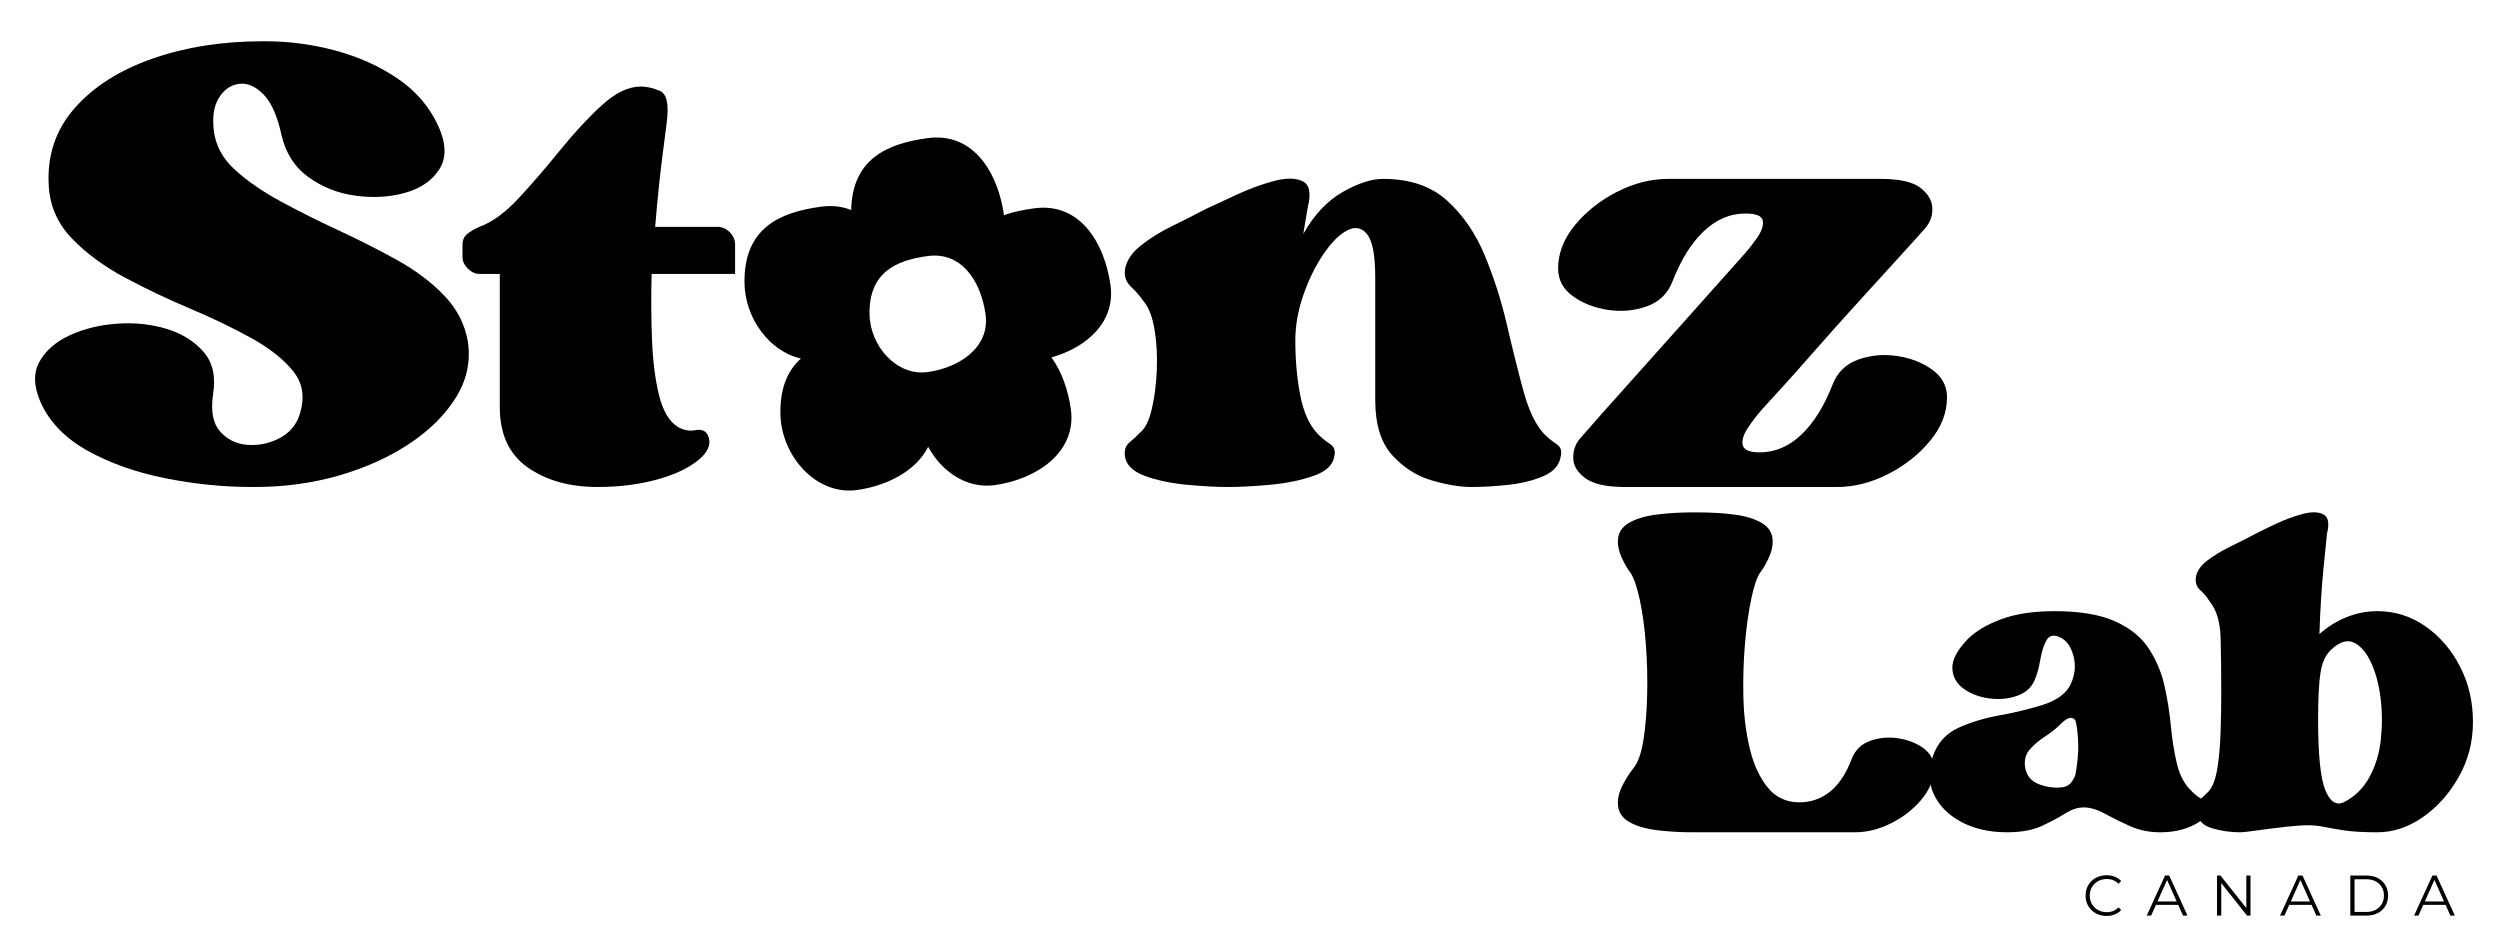
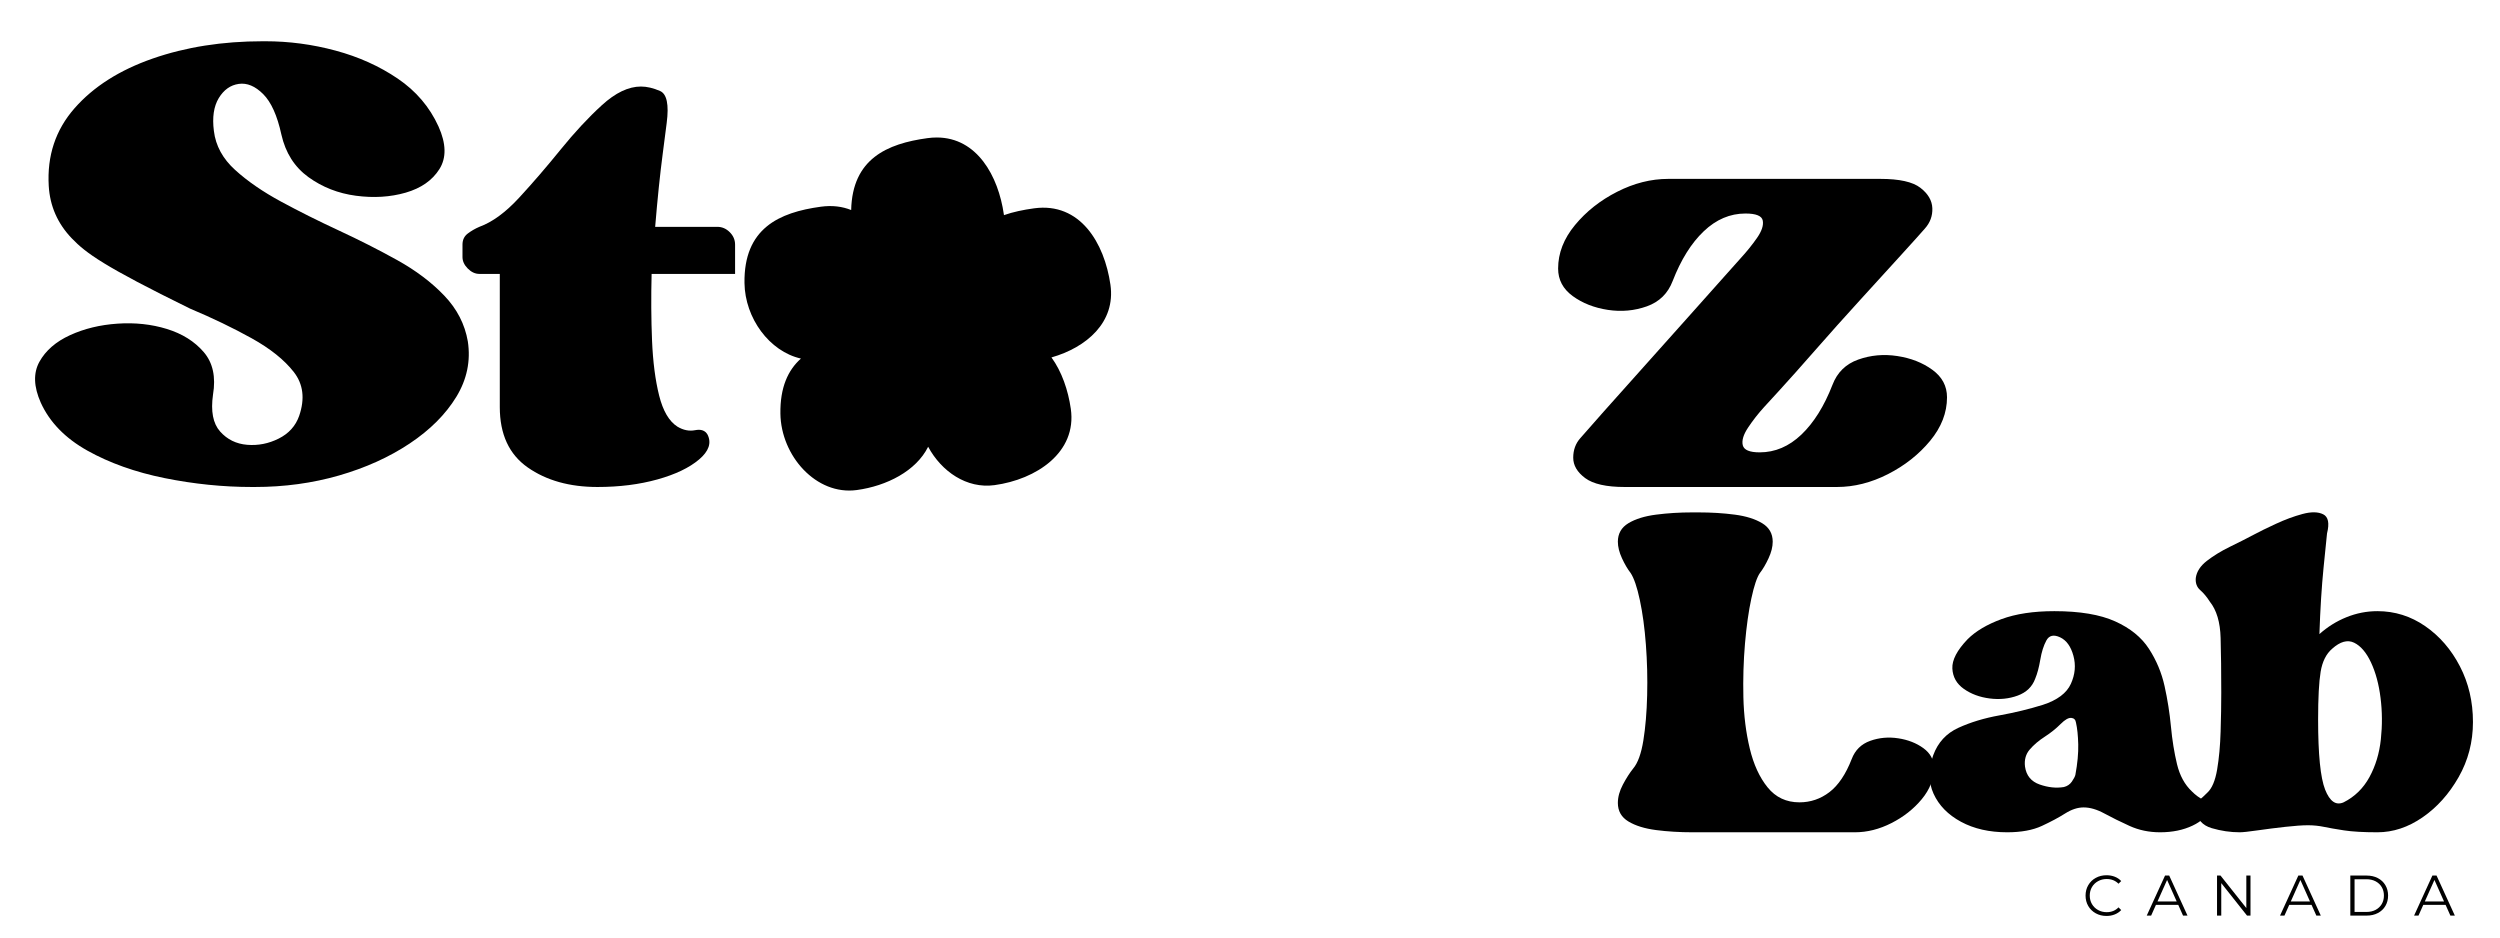
<svg xmlns="http://www.w3.org/2000/svg" version="1.0" preserveAspectRatio="xMidYMid meet" height="600" viewBox="0 0 1200 450" zoomAndPan="magnify" width="1600">
  <defs>
    <g />
    <clipPath id="cdaf08f776">
      <path clip-rule="nonzero" d="M 345 65.949 L 522 65.949 L 522 236 L 345 236 Z M 345 65.949" />
    </clipPath>
    <clipPath id="59f37be2b6">
      <path clip-rule="nonzero" d="M 985 414 L 1178.398 414 L 1178.398 449 L 985 449 Z M 985 414" />
    </clipPath>
    <clipPath id="c63b44acbc">
      <rect height="35" y="0" width="194" x="0" />
    </clipPath>
    <clipPath id="50c04acc14">
      <rect height="450" y="0" width="1179" x="0" />
    </clipPath>
  </defs>
  <rect fill-opacity="1" height="540" y="-45" fill="#ffffff" width="1440" x="-120" />
  <rect fill-opacity="1" height="540" y="-45" fill="#ffffff" width="1440" x="-120" />
  <g transform="matrix(1, 0, 0, 1, 12, 0)">
    <g clip-path="url(#50c04acc14)">
      <g fill-opacity="1" fill="#000000">
        <g transform="translate(5.008, 252.506)">
          <g>
-             <path d="M 85.656 -189.656 C 86.508 -182.551 89.922 -176.297 95.891 -170.891 C 101.859 -165.492 109.176 -160.453 117.844 -155.766 C 126.508 -151.078 135.742 -146.457 145.547 -141.906 C 155.348 -137.363 164.723 -132.609 173.672 -127.641 C 182.617 -122.672 190.145 -116.988 196.25 -110.594 C 202.363 -104.195 206.129 -96.879 207.547 -88.641 C 208.973 -79.266 207.129 -70.383 202.016 -62 C 196.898 -53.625 189.441 -46.164 179.641 -39.625 C 169.836 -33.094 158.539 -27.977 145.75 -24.281 C 132.969 -20.594 119.473 -18.75 105.266 -18.75 L 103.984 -18.75 C 90.066 -18.75 76.07 -20.172 62 -23.016 C 47.938 -25.859 35.578 -30.258 24.922 -36.219 C 14.273 -42.188 6.82 -49.859 2.562 -59.234 C -0.852 -66.91 -1.07 -73.445 1.906 -78.844 C 4.895 -84.238 9.797 -88.5 16.609 -91.625 C 23.43 -94.75 31.035 -96.594 39.422 -97.156 C 47.805 -97.727 55.691 -96.879 63.078 -94.609 C 70.461 -92.336 76.359 -88.645 80.766 -83.531 C 85.172 -78.414 86.66 -71.598 85.234 -63.078 C 84.098 -55.117 85.234 -49.223 88.641 -45.391 C 92.055 -41.555 96.391 -39.426 101.641 -39 C 106.898 -38.57 111.941 -39.566 116.766 -41.984 C 121.598 -44.398 124.867 -48.02 126.578 -52.844 C 129.422 -61.082 128.566 -68.113 124.016 -73.938 C 119.473 -79.77 112.727 -85.172 103.781 -90.141 C 94.832 -95.109 84.957 -99.863 74.156 -104.406 C 63.363 -108.957 52.922 -113.93 42.828 -119.328 C 32.742 -124.734 24.289 -130.984 17.469 -138.078 C 10.656 -145.18 6.961 -153.566 6.391 -163.234 C 5.535 -177.723 9.656 -190.148 18.75 -200.516 C 27.844 -210.891 40.344 -218.848 56.25 -224.391 C 72.164 -229.93 89.785 -232.703 109.109 -232.703 L 110.375 -232.703 C 121.75 -232.703 132.973 -231.207 144.047 -228.219 C 155.129 -225.238 165.07 -220.766 173.875 -214.797 C 182.688 -208.828 189.223 -201.156 193.484 -191.781 C 197.18 -183.539 197.32 -176.723 193.906 -171.328 C 190.5 -165.93 185.102 -162.164 177.719 -160.031 C 170.332 -157.906 162.375 -157.41 153.844 -158.547 C 145.32 -159.68 137.723 -162.66 131.047 -167.484 C 124.367 -172.316 120.035 -179.141 118.047 -187.953 C 116.066 -197.047 113.156 -203.508 109.312 -207.344 C 105.477 -211.176 101.57 -212.805 97.594 -212.234 C 93.613 -211.672 90.414 -209.398 88 -205.422 C 85.594 -201.441 84.812 -196.188 85.656 -189.656 Z M 85.656 -189.656" />
+             <path d="M 85.656 -189.656 C 86.508 -182.551 89.922 -176.297 95.891 -170.891 C 101.859 -165.492 109.176 -160.453 117.844 -155.766 C 126.508 -151.078 135.742 -146.457 145.547 -141.906 C 155.348 -137.363 164.723 -132.609 173.672 -127.641 C 182.617 -122.672 190.145 -116.988 196.25 -110.594 C 202.363 -104.195 206.129 -96.879 207.547 -88.641 C 208.973 -79.266 207.129 -70.383 202.016 -62 C 196.898 -53.625 189.441 -46.164 179.641 -39.625 C 169.836 -33.094 158.539 -27.977 145.75 -24.281 C 132.969 -20.594 119.473 -18.75 105.266 -18.75 L 103.984 -18.75 C 90.066 -18.75 76.07 -20.172 62 -23.016 C 47.938 -25.859 35.578 -30.258 24.922 -36.219 C 14.273 -42.188 6.82 -49.859 2.562 -59.234 C -0.852 -66.91 -1.07 -73.445 1.906 -78.844 C 4.895 -84.238 9.797 -88.5 16.609 -91.625 C 23.43 -94.75 31.035 -96.594 39.422 -97.156 C 47.805 -97.727 55.691 -96.879 63.078 -94.609 C 70.461 -92.336 76.359 -88.645 80.766 -83.531 C 85.172 -78.414 86.66 -71.598 85.234 -63.078 C 84.098 -55.117 85.234 -49.223 88.641 -45.391 C 92.055 -41.555 96.391 -39.426 101.641 -39 C 106.898 -38.57 111.941 -39.566 116.766 -41.984 C 121.598 -44.398 124.867 -48.02 126.578 -52.844 C 129.422 -61.082 128.566 -68.113 124.016 -73.938 C 119.473 -79.77 112.727 -85.172 103.781 -90.141 C 94.832 -95.109 84.957 -99.863 74.156 -104.406 C 32.742 -124.734 24.289 -130.984 17.469 -138.078 C 10.656 -145.18 6.961 -153.566 6.391 -163.234 C 5.535 -177.723 9.656 -190.148 18.75 -200.516 C 27.844 -210.891 40.344 -218.848 56.25 -224.391 C 72.164 -229.93 89.785 -232.703 109.109 -232.703 L 110.375 -232.703 C 121.75 -232.703 132.973 -231.207 144.047 -228.219 C 155.129 -225.238 165.07 -220.766 173.875 -214.797 C 182.688 -208.828 189.223 -201.156 193.484 -191.781 C 197.18 -183.539 197.32 -176.723 193.906 -171.328 C 190.5 -165.93 185.102 -162.164 177.719 -160.031 C 170.332 -157.906 162.375 -157.41 153.844 -158.547 C 145.32 -159.68 137.723 -162.66 131.047 -167.484 C 124.367 -172.316 120.035 -179.141 118.047 -187.953 C 116.066 -197.047 113.156 -203.508 109.312 -207.344 C 105.477 -211.176 101.57 -212.805 97.594 -212.234 C 93.613 -211.672 90.414 -209.398 88 -205.422 C 85.594 -201.441 84.812 -196.188 85.656 -189.656 Z M 85.656 -189.656" />
          </g>
        </g>
      </g>
      <g fill-opacity="1" fill="#000000">
        <g transform="translate(209.995, 252.506)">
          <g>
            <path d="M 122.312 -143.625 C 124.582 -143.625 126.57 -142.77 128.281 -141.062 C 129.988 -139.363 130.844 -137.375 130.844 -135.094 L 130.844 -121.031 L 90.781 -121.031 C 90.5 -109.957 90.566 -99.305 90.984 -89.078 C 91.41 -78.848 92.547 -70.035 94.391 -62.641 C 96.242 -55.254 99.16 -50.285 103.141 -47.734 C 105.984 -46.023 108.82 -45.453 111.656 -46.016 C 114.5 -46.586 116.488 -45.879 117.625 -43.891 C 119.613 -39.922 118.266 -35.945 113.578 -31.969 C 108.891 -27.988 102.211 -24.789 93.547 -22.375 C 84.879 -19.957 75.289 -18.75 64.781 -18.75 C 51.426 -18.75 40.273 -21.875 31.328 -28.125 C 22.379 -34.375 17.906 -44.035 17.906 -57.109 L 17.906 -121.031 L 8.094 -121.031 C 6.102 -121.031 4.254 -121.883 2.547 -123.594 C 0.848 -125.301 0 -127.148 0 -129.141 L 0 -135.094 C 0 -137.375 0.848 -139.148 2.547 -140.422 C 4.254 -141.703 6.102 -142.77 8.094 -143.625 C 14.344 -145.895 20.734 -150.582 27.266 -157.688 C 33.805 -164.789 40.414 -172.461 47.094 -180.703 C 53.77 -188.941 60.375 -196.047 66.906 -202.016 C 73.445 -207.984 79.695 -210.969 85.656 -210.969 C 88.5 -210.969 91.555 -210.254 94.828 -208.828 C 98.098 -207.41 99.16 -202.297 98.016 -193.484 C 98.016 -193.203 97.375 -188.227 96.094 -178.562 C 94.82 -168.906 93.617 -157.258 92.484 -143.625 Z M 122.312 -143.625" />
          </g>
        </g>
      </g>
      <g fill-opacity="1" fill="#000000">
        <g transform="translate(339.987, 252.506)">
          <g />
        </g>
      </g>
      <g fill-opacity="1" fill="#000000">
        <g transform="translate(402.633, 252.506)">
          <g />
        </g>
      </g>
      <g fill-opacity="1" fill="#000000">
        <g transform="translate(465.279, 252.506)">
          <g />
        </g>
      </g>
      <g fill-opacity="1" fill="#000000">
        <g transform="translate(527.926, 252.506)">
          <g>
-             <path d="M 124.016 -166.641 C 136.805 -166.641 147.035 -163.156 154.703 -156.188 C 162.379 -149.227 168.414 -140.422 172.812 -129.766 C 177.219 -119.117 180.77 -107.969 183.469 -96.312 C 186.164 -84.664 188.789 -74.156 191.344 -64.781 C 193.906 -55.406 197.176 -48.586 201.156 -44.328 C 203.145 -42.336 205.133 -40.703 207.125 -39.422 C 209.113 -38.141 209.828 -36.223 209.266 -33.672 C 208.691 -29.41 205.988 -26.211 201.156 -24.078 C 196.332 -21.953 190.723 -20.531 184.328 -19.812 C 177.93 -19.102 171.895 -18.75 166.219 -18.75 C 160.812 -18.75 154.484 -19.812 147.234 -21.938 C 139.992 -24.07 133.676 -28.125 128.281 -34.094 C 122.883 -40.062 120.188 -48.867 120.188 -60.516 L 120.188 -119.328 C 120.188 -129.836 118.906 -136.727 116.344 -140 C 113.789 -143.27 110.594 -143.91 106.75 -141.922 C 102.914 -139.93 99.082 -136.094 95.25 -130.406 C 91.414 -124.727 88.219 -118.195 85.656 -110.812 C 83.102 -103.426 81.828 -96.18 81.828 -89.078 C 81.828 -79.703 82.609 -70.961 84.172 -62.859 C 85.734 -54.766 88.504 -48.586 92.484 -44.328 C 94.473 -42.336 96.461 -40.703 98.453 -39.422 C 100.441 -38.141 101.148 -36.223 100.578 -33.672 C 100.016 -29.41 96.676 -26.211 90.562 -24.078 C 84.457 -21.953 77.5 -20.531 69.688 -19.812 C 61.875 -19.102 55.125 -18.75 49.438 -18.75 C 44.039 -18.75 37.504 -19.102 29.828 -19.812 C 22.16 -20.531 15.414 -21.953 9.594 -24.078 C 3.77 -26.211 0.57 -29.41 0 -33.672 C -0.281 -36.516 0.426 -38.645 2.125 -40.062 C 3.832 -41.477 5.68 -43.18 7.672 -45.172 C 9.941 -47.16 11.719 -50.926 13 -56.469 C 14.281 -62.008 15.062 -68.188 15.344 -75 C 15.625 -81.82 15.266 -88.219 14.266 -94.188 C 13.273 -100.156 11.645 -104.562 9.375 -107.406 C 7.383 -110.238 5.254 -112.719 2.984 -114.844 C 0.711 -116.977 -0.281 -119.609 0 -122.734 C 0.57 -127.004 3.055 -130.914 7.453 -134.469 C 11.859 -138.02 16.973 -141.211 22.797 -144.047 C 28.617 -146.891 33.945 -149.594 38.781 -152.156 C 42.477 -153.852 47.379 -156.125 53.484 -158.969 C 59.598 -161.812 65.566 -164.016 71.391 -165.578 C 77.211 -167.141 81.828 -167.141 85.234 -165.578 C 88.648 -164.016 89.504 -159.82 87.797 -153 L 85.656 -140.219 C 90.77 -149.312 97.02 -155.988 104.406 -160.25 C 111.801 -164.508 118.336 -166.641 124.016 -166.641 Z M 124.016 -166.641" />
-           </g>
+             </g>
        </g>
      </g>
      <g fill-opacity="1" fill="#000000">
        <g transform="translate(735.896, 252.506)">
          <g>
            <path d="M 131.688 -67.766 C 133.957 -73.734 138.078 -77.781 144.047 -79.906 C 150.016 -82.039 156.266 -82.609 162.797 -81.609 C 169.336 -80.617 174.953 -78.414 179.641 -75 C 184.328 -71.594 186.672 -67.191 186.672 -61.797 C 186.672 -54.41 183.969 -47.445 178.562 -40.906 C 173.164 -34.375 166.422 -29.047 158.328 -24.922 C 150.234 -20.805 142.066 -18.75 133.828 -18.75 L 31.969 -18.75 C 23.156 -18.75 16.832 -20.172 13 -23.016 C 9.164 -25.859 7.25 -29.125 7.25 -32.812 C 7.25 -36.508 8.383 -39.633 10.656 -42.188 C 12.363 -44.176 16.055 -48.367 21.734 -54.766 C 27.422 -61.16 33.957 -68.477 41.344 -76.719 C 48.727 -84.957 55.898 -92.984 62.859 -100.797 C 69.816 -108.609 75.641 -115.141 80.328 -120.391 C 85.023 -125.648 87.375 -128.281 87.375 -128.281 C 90.5 -131.688 93.195 -135.023 95.469 -138.297 C 97.738 -141.566 98.66 -144.336 98.234 -146.609 C 97.805 -148.879 95.035 -150.016 89.922 -150.016 C 82.535 -150.016 75.859 -147.172 69.891 -141.484 C 63.922 -135.805 58.953 -127.852 54.984 -117.625 C 52.703 -111.656 48.578 -107.602 42.609 -105.469 C 36.648 -103.344 30.398 -102.773 23.859 -103.766 C 17.328 -104.766 11.719 -106.969 7.031 -110.375 C 2.344 -113.789 0 -118.195 0 -123.594 C 0 -130.977 2.695 -137.938 8.094 -144.469 C 13.488 -151.008 20.234 -156.336 28.328 -160.453 C 36.43 -164.578 44.602 -166.641 52.844 -166.641 L 154.703 -166.641 C 163.797 -166.641 170.188 -165.219 173.875 -162.375 C 177.57 -159.531 179.488 -156.258 179.625 -152.562 C 179.77 -148.875 178.566 -145.609 176.016 -142.766 C 174.305 -140.785 170.539 -136.598 164.719 -130.203 C 158.895 -123.805 152.289 -116.555 144.906 -108.453 C 137.52 -100.359 130.344 -92.332 123.375 -84.375 C 116.414 -76.426 110.594 -69.895 105.906 -64.781 C 101.219 -59.664 98.875 -57.109 98.875 -57.109 C 96.031 -53.984 93.473 -50.711 91.203 -47.297 C 88.93 -43.891 88.078 -41.051 88.641 -38.781 C 89.211 -36.508 91.914 -35.375 96.75 -35.375 C 104.133 -35.375 110.805 -38.211 116.766 -43.891 C 122.734 -49.578 127.707 -57.535 131.688 -67.766 Z M 131.688 -67.766" />
          </g>
        </g>
      </g>
      <g clip-path="url(#cdaf08f776)">
        <path fill-rule="nonzero" fill-opacity="1" d="M 437.715 65.996 C 436.262 65.992 434.762 66.09 433.203 66.305 C 413.715 68.965 397.121 76.266 396.562 100.816 C 392.336 99.117 387.492 98.469 382.008 99.219 C 361.961 101.957 344.973 109.602 345.355 135.879 C 345.594 152.699 357.309 168.715 372.449 172.113 C 366.223 177.66 362.414 185.973 362.594 198.57 C 362.887 218.801 379.77 237.867 399.246 235.223 C 413.609 233.273 427.75 226.078 433.512 214.441 C 439.93 226.348 452.027 234.68 465.336 232.871 C 485.383 230.152 505.012 217.207 501.988 196.219 C 500.699 187.262 497.656 178.379 492.703 171.566 C 509.465 166.797 523.605 154.699 521.008 136.656 C 518.125 116.629 506.477 96.977 484.355 99.996 C 479.262 100.691 474.363 101.703 469.898 103.262 C 469.887 103.16 469.875 103.062 469.859 102.961 C 467.18 84.344 456.922 66.047 437.719 65.996 Z M 437.715 65.996" fill="#000000" />
      </g>
-       <path fill-rule="nonzero" fill-opacity="1" d="M 436.641 122.68 C 435.535 122.676 434.395 122.754 433.215 122.914 C 417.988 124.992 405.086 130.801 405.375 150.758 C 405.594 166.125 418.422 180.605 433.215 178.598 C 448.441 176.531 463.348 166.699 461.055 150.758 C 459.016 136.617 451.227 122.723 436.641 122.68 Z M 436.641 122.68" fill="#ffffff" />
      <g fill-opacity="1" fill="#000000">
        <g transform="translate(764.573, 412.949)">
          <g>
            <path d="M 112.25 -48.625 C 113.883 -52.906 116.844 -55.812 121.125 -57.344 C 125.406 -58.875 129.891 -59.281 134.578 -58.562 C 139.266 -57.852 143.289 -56.273 146.656 -53.828 C 150.02 -51.379 151.703 -48.219 151.703 -44.344 C 151.703 -39.039 149.766 -34.047 145.891 -29.359 C 142.016 -24.672 137.172 -20.848 131.359 -17.891 C 125.555 -14.93 119.695 -13.453 113.781 -13.453 L 35.781 -13.453 C 29.664 -13.453 23.852 -13.805 18.344 -14.516 C 12.844 -15.234 8.41 -16.613 5.047 -18.656 C 1.68 -20.695 0 -23.656 0 -27.531 C 0 -30.383 0.812 -33.336 2.438 -36.391 C 4.07 -39.453 5.707 -42.004 7.344 -44.047 C 9.582 -46.691 11.211 -51.176 12.234 -57.5 C 13.254 -63.82 13.863 -71.062 14.062 -79.219 C 14.27 -87.375 14.066 -95.477 13.453 -103.531 C 12.848 -111.582 11.879 -118.719 10.547 -124.938 C 9.223 -131.156 7.742 -135.488 6.109 -137.938 C 4.68 -139.77 3.305 -142.113 1.984 -144.969 C 0.66 -147.832 0 -150.484 0 -152.922 C 0 -156.797 1.68 -159.754 5.047 -161.797 C 8.41 -163.836 12.844 -165.211 18.344 -165.922 C 23.852 -166.641 29.664 -167 35.781 -167 L 38.531 -167 C 44.852 -167 50.719 -166.641 56.125 -165.922 C 61.531 -165.211 65.914 -163.836 69.281 -161.797 C 72.645 -159.754 74.328 -156.797 74.328 -152.922 C 74.328 -150.484 73.66 -147.832 72.328 -144.969 C 71.004 -142.113 69.629 -139.77 68.203 -137.938 C 66.773 -135.906 65.398 -131.828 64.078 -125.703 C 62.754 -119.586 61.734 -112.348 61.016 -103.984 C 60.305 -95.629 60.051 -87.066 60.25 -78.297 C 60.457 -69.523 61.477 -61.316 63.312 -53.672 C 65.145 -46.023 68 -39.805 71.875 -35.016 C 75.75 -30.223 80.848 -27.828 87.172 -27.828 C 92.473 -27.828 97.266 -29.457 101.547 -32.719 C 105.828 -35.988 109.395 -41.289 112.25 -48.625 Z M 112.25 -48.625" />
          </g>
        </g>
      </g>
      <g fill-opacity="1" fill="#000000">
        <g transform="translate(914.13, 412.949)">
          <g>
            <path d="M 59.953 -119.594 C 72.18 -119.594 81.914 -117.957 89.156 -114.688 C 96.395 -111.426 101.797 -107.039 105.359 -101.531 C 108.93 -96.031 111.43 -90.066 112.859 -83.641 C 114.285 -77.223 115.305 -70.75 115.922 -64.219 C 116.535 -57.695 117.504 -51.68 118.828 -46.172 C 120.148 -40.672 122.547 -36.289 126.016 -33.031 C 127.641 -31.395 129.422 -30.066 131.359 -29.047 C 133.297 -28.035 134.062 -26.406 133.656 -24.156 C 133.25 -21.301 130.801 -18.801 126.312 -16.656 C 121.832 -14.52 116.633 -13.453 110.719 -13.453 C 105.414 -13.453 100.52 -14.473 96.031 -16.516 C 91.551 -18.555 87.523 -20.547 83.953 -22.484 C 80.391 -24.422 77.078 -25.391 74.016 -25.391 C 71.16 -25.391 68.203 -24.422 65.141 -22.484 C 62.086 -20.547 58.367 -18.555 53.984 -16.516 C 49.598 -14.473 44.039 -13.453 37.312 -13.453 C 28.75 -13.453 21.359 -15.133 15.141 -18.5 C 8.922 -21.863 4.535 -26.348 1.984 -31.953 C -0.555 -37.566 -0.609 -43.738 1.828 -50.469 C 4.078 -56.582 8.109 -60.961 13.922 -63.609 C 19.734 -66.266 26.305 -68.254 33.641 -69.578 C 40.984 -70.91 47.914 -72.594 54.438 -74.625 C 61.375 -76.875 65.859 -80.238 67.891 -84.719 C 69.93 -89.207 70.336 -93.691 69.109 -98.172 C 67.891 -102.66 65.754 -105.617 62.703 -107.047 C 59.641 -108.473 57.445 -107.961 56.125 -105.516 C 54.801 -103.066 53.832 -100.008 53.219 -96.344 C 52.602 -92.676 51.785 -89.617 50.766 -87.172 C 49.336 -83.297 46.535 -80.594 42.359 -79.062 C 38.18 -77.531 33.695 -77.07 28.906 -77.688 C 24.113 -78.301 19.984 -79.832 16.516 -82.281 C 13.047 -84.727 11.207 -87.988 11 -92.062 C 10.801 -96.145 13.25 -100.836 18.344 -106.141 C 22.219 -110.004 27.625 -113.211 34.562 -115.766 C 41.5 -118.316 49.961 -119.594 59.953 -119.594 Z M 45.875 -44.969 C 46.488 -40.676 48.832 -37.816 52.906 -36.391 C 56.988 -34.961 60.863 -34.555 64.531 -35.172 C 66.164 -35.578 67.441 -36.441 68.359 -37.766 C 69.273 -39.098 69.836 -40.172 70.047 -40.984 C 71.066 -46.492 71.523 -51.391 71.422 -55.672 C 71.316 -59.953 70.957 -63.414 70.344 -66.062 C 70.145 -67.488 69.379 -68.254 68.047 -68.359 C 66.723 -68.461 65.039 -67.492 63 -65.453 C 60.758 -63.211 58.211 -61.172 55.359 -59.328 C 52.504 -57.492 50.109 -55.457 48.172 -53.219 C 46.234 -50.977 45.469 -48.227 45.875 -44.969 Z M 45.875 -44.969" />
          </g>
        </g>
      </g>
      <g fill-opacity="1" fill="#000000">
        <g transform="translate(1041.973, 412.949)">
          <g>
            <path d="M 87.172 -119.594 C 95.523 -119.594 103.172 -117.195 110.109 -112.406 C 117.047 -107.613 122.602 -101.188 126.781 -93.125 C 130.957 -85.07 133.047 -76.156 133.047 -66.375 C 133.047 -56.789 130.75 -47.969 126.156 -39.906 C 121.57 -31.852 115.812 -25.43 108.875 -20.641 C 101.945 -15.848 94.711 -13.453 87.172 -13.453 C 80.441 -13.453 75.086 -13.758 71.109 -14.375 C 67.129 -14.988 63.914 -15.551 61.469 -16.062 C 59.031 -16.57 56.484 -16.828 53.828 -16.828 C 51.18 -16.828 47.562 -16.57 42.969 -16.062 C 38.383 -15.551 33.953 -14.988 29.672 -14.375 C 25.391 -13.758 22.535 -13.453 21.109 -13.453 C 16.617 -13.453 12.129 -14.113 7.641 -15.438 C 3.16 -16.77 0.613 -19.676 0 -24.156 C -0.207 -26.195 0.297 -27.727 1.516 -28.75 C 2.742 -29.77 4.07 -30.992 5.5 -32.422 C 7.75 -34.461 9.332 -38.18 10.25 -43.578 C 11.164 -48.984 11.723 -55.051 11.922 -61.781 C 12.129 -68.508 12.234 -74.727 12.234 -80.438 C 12.234 -90.426 12.129 -99.191 11.922 -106.734 C 11.723 -114.285 9.992 -120.098 6.734 -124.172 C 5.305 -126.422 3.773 -128.258 2.141 -129.688 C 0.504 -131.113 -0.207 -133.051 0 -135.5 C 0.406 -138.551 2.188 -141.301 5.344 -143.75 C 8.508 -146.195 12.18 -148.441 16.359 -150.484 C 20.547 -152.523 24.367 -154.461 27.828 -156.297 C 30.484 -157.723 34.004 -159.453 38.391 -161.484 C 42.773 -163.523 47.055 -165.109 51.234 -166.234 C 55.41 -167.359 58.723 -167.305 61.172 -166.078 C 63.617 -164.859 64.227 -161.801 63 -156.906 C 62.801 -155.07 62.242 -149.566 61.328 -140.391 C 60.41 -131.211 59.75 -120.609 59.344 -108.578 C 63.207 -112.047 67.535 -114.75 72.328 -116.688 C 77.117 -118.625 82.066 -119.594 87.172 -119.594 Z M 70.953 -27.828 C 76.254 -30.484 80.383 -34.508 83.344 -39.906 C 86.301 -45.312 88.133 -51.379 88.844 -58.109 C 89.562 -64.836 89.508 -71.461 88.688 -77.984 C 87.875 -84.516 86.348 -90.176 84.109 -94.969 C 81.867 -99.758 79.164 -102.922 76 -104.453 C 72.844 -105.984 69.328 -105.016 65.453 -101.547 C 62.598 -99.098 60.758 -95.426 59.938 -90.531 C 59.125 -85.633 58.719 -77.988 58.719 -67.594 C 58.719 -50.875 59.836 -39.66 62.078 -33.953 C 64.328 -28.242 67.285 -26.203 70.953 -27.828 Z M 70.953 -27.828" />
          </g>
        </g>
      </g>
      <g clip-path="url(#59f37be2b6)">
        <g transform="matrix(1, 0, 0, 1, 985, 414)">
          <g clip-path="url(#c63b44acbc)">
            <g fill-opacity="1" fill="#000000">
              <g transform="translate(2.646, 25.487)">
                <g>
                  <path d="M 11.469 0.172 C 9.57 0.172 7.859 -0.25 6.328 -1.094 C 4.797 -1.938 3.594 -3.102 2.719 -4.594 C 1.852 -6.082 1.422 -7.754 1.422 -9.609 C 1.422 -11.453 1.852 -13.117 2.719 -14.609 C 3.594 -16.109 4.797 -17.273 6.328 -18.109 C 7.867 -18.953 9.594 -19.375 11.5 -19.375 C 12.926 -19.375 14.242 -19.133 15.453 -18.656 C 16.66 -18.188 17.688 -17.492 18.531 -16.578 L 17.234 -15.297 C 15.734 -16.805 13.844 -17.562 11.562 -17.562 C 10.039 -17.562 8.656 -17.211 7.406 -16.516 C 6.164 -15.828 5.191 -14.879 4.484 -13.672 C 3.785 -12.461 3.438 -11.109 3.438 -9.609 C 3.438 -8.109 3.785 -6.754 4.484 -5.547 C 5.191 -4.336 6.164 -3.383 7.406 -2.688 C 8.656 -1.988 10.039 -1.641 11.562 -1.641 C 13.863 -1.641 15.754 -2.41 17.234 -3.953 L 18.531 -2.656 C 17.688 -1.75 16.656 -1.051 15.438 -0.562 C 14.219 -0.07 12.895 0.172 11.469 0.172 Z M 11.469 0.172" />
                </g>
              </g>
            </g>
            <g fill-opacity="1" fill="#000000">
              <g transform="translate(33.375, 25.487)">
                <g>
                  <path d="M 15.188 -5.141 L 4.469 -5.141 L 2.172 0 L 0.062 0 L 8.844 -19.219 L 10.844 -19.219 L 19.625 0 L 17.484 0 Z M 14.438 -6.781 L 9.828 -17.109 L 5.219 -6.781 Z M 14.438 -6.781" />
                </g>
              </g>
            </g>
            <g fill-opacity="1" fill="#000000">
              <g transform="translate(64.049, 25.487)">
                <g>
                  <path d="M 19.188 -19.219 L 19.188 0 L 17.516 0 L 5.156 -15.594 L 5.156 0 L 3.125 0 L 3.125 -19.219 L 4.797 -19.219 L 17.188 -3.625 L 17.188 -19.219 Z M 19.188 -19.219" />
                </g>
              </g>
            </g>
            <g fill-opacity="1" fill="#000000">
              <g transform="translate(97.359, 25.487)">
                <g>
                  <path d="M 15.188 -5.141 L 4.469 -5.141 L 2.172 0 L 0.062 0 L 8.844 -19.219 L 10.844 -19.219 L 19.625 0 L 17.484 0 Z M 14.438 -6.781 L 9.828 -17.109 L 5.219 -6.781 Z M 14.438 -6.781" />
                </g>
              </g>
            </g>
            <g fill-opacity="1" fill="#000000">
              <g transform="translate(128.033, 25.487)">
                <g>
                  <path d="M 3.125 -19.219 L 10.953 -19.219 C 12.984 -19.219 14.773 -18.812 16.328 -18 C 17.891 -17.188 19.098 -16.051 19.953 -14.594 C 20.816 -13.133 21.25 -11.473 21.25 -9.609 C 21.25 -7.742 20.816 -6.082 19.953 -4.625 C 19.098 -3.164 17.891 -2.031 16.328 -1.219 C 14.773 -0.406 12.984 0 10.953 0 L 3.125 0 Z M 10.844 -1.75 C 12.531 -1.75 14.004 -2.082 15.266 -2.75 C 16.523 -3.426 17.504 -4.352 18.203 -5.531 C 18.898 -6.707 19.25 -8.066 19.25 -9.609 C 19.25 -11.148 18.898 -12.508 18.203 -13.688 C 17.504 -14.863 16.523 -15.785 15.266 -16.453 C 14.004 -17.117 12.531 -17.453 10.844 -17.453 L 5.156 -17.453 L 5.156 -1.75 Z M 10.844 -1.75" />
                </g>
              </g>
            </g>
            <g fill-opacity="1" fill="#000000">
              <g transform="translate(161.7, 25.487)">
                <g>
                  <path d="M 15.188 -5.141 L 4.469 -5.141 L 2.172 0 L 0.062 0 L 8.844 -19.219 L 10.844 -19.219 L 19.625 0 L 17.484 0 Z M 14.438 -6.781 L 9.828 -17.109 L 5.219 -6.781 Z M 14.438 -6.781" />
                </g>
              </g>
            </g>
          </g>
        </g>
      </g>
    </g>
  </g>
</svg>